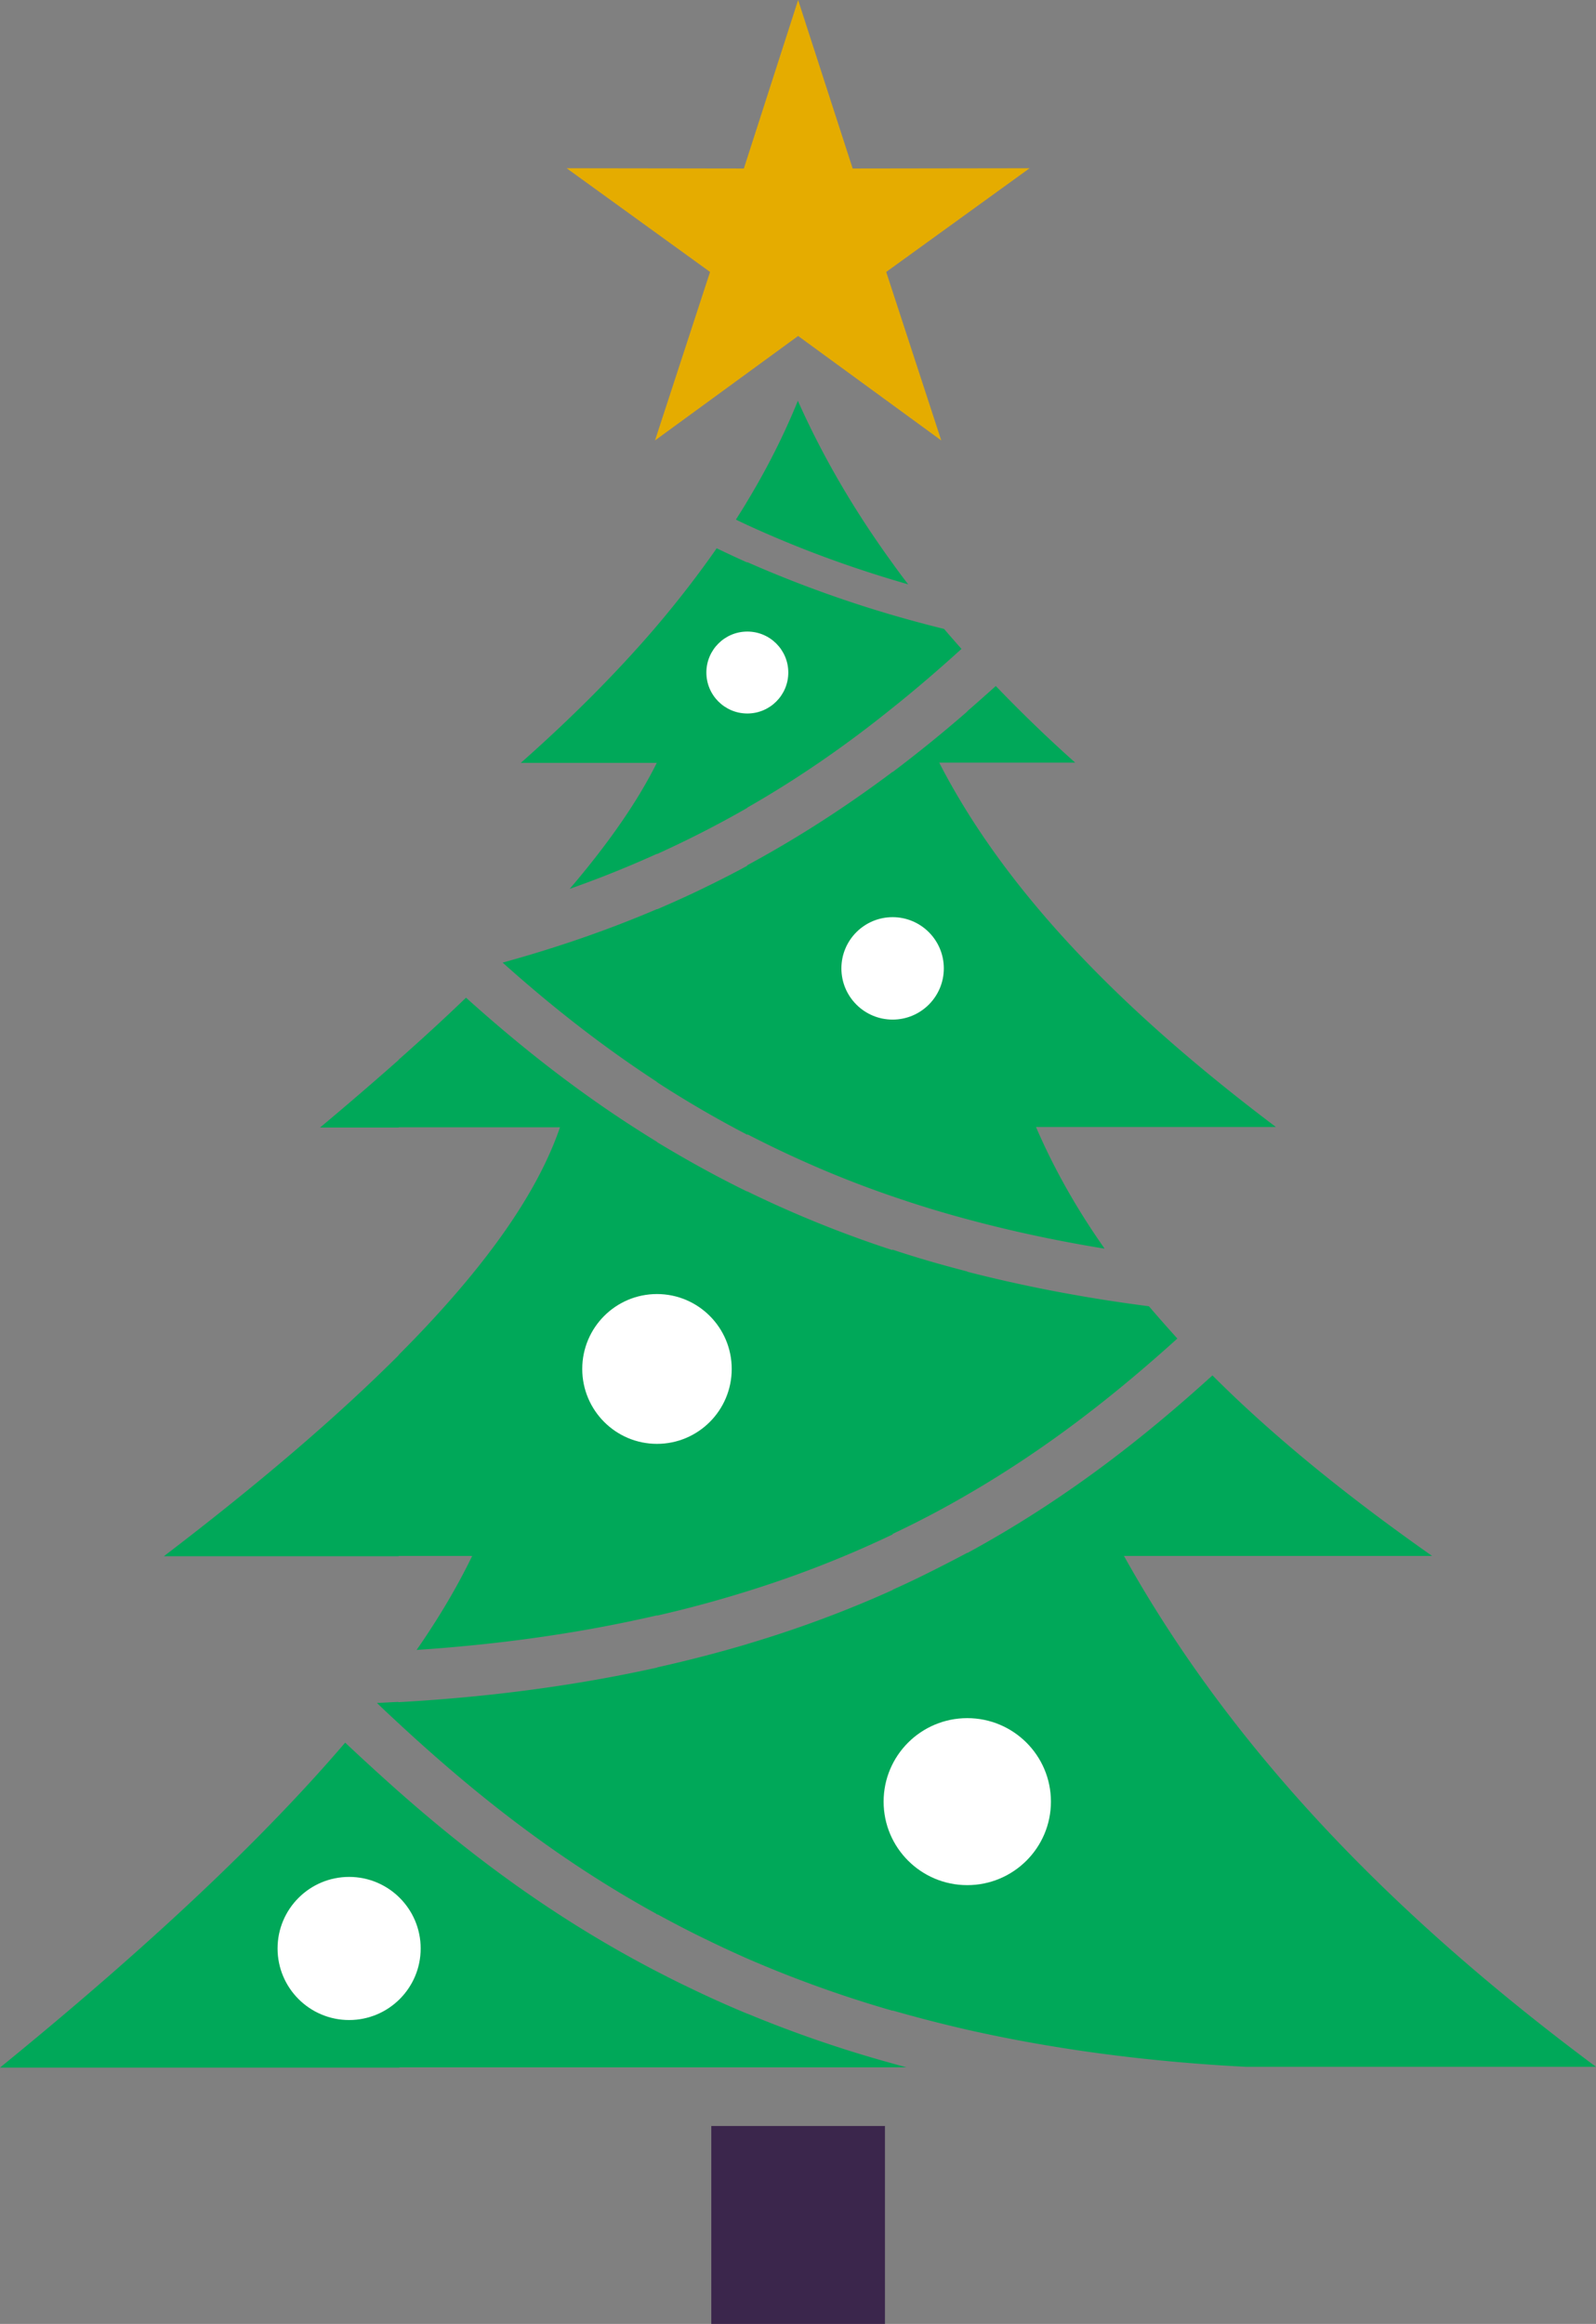
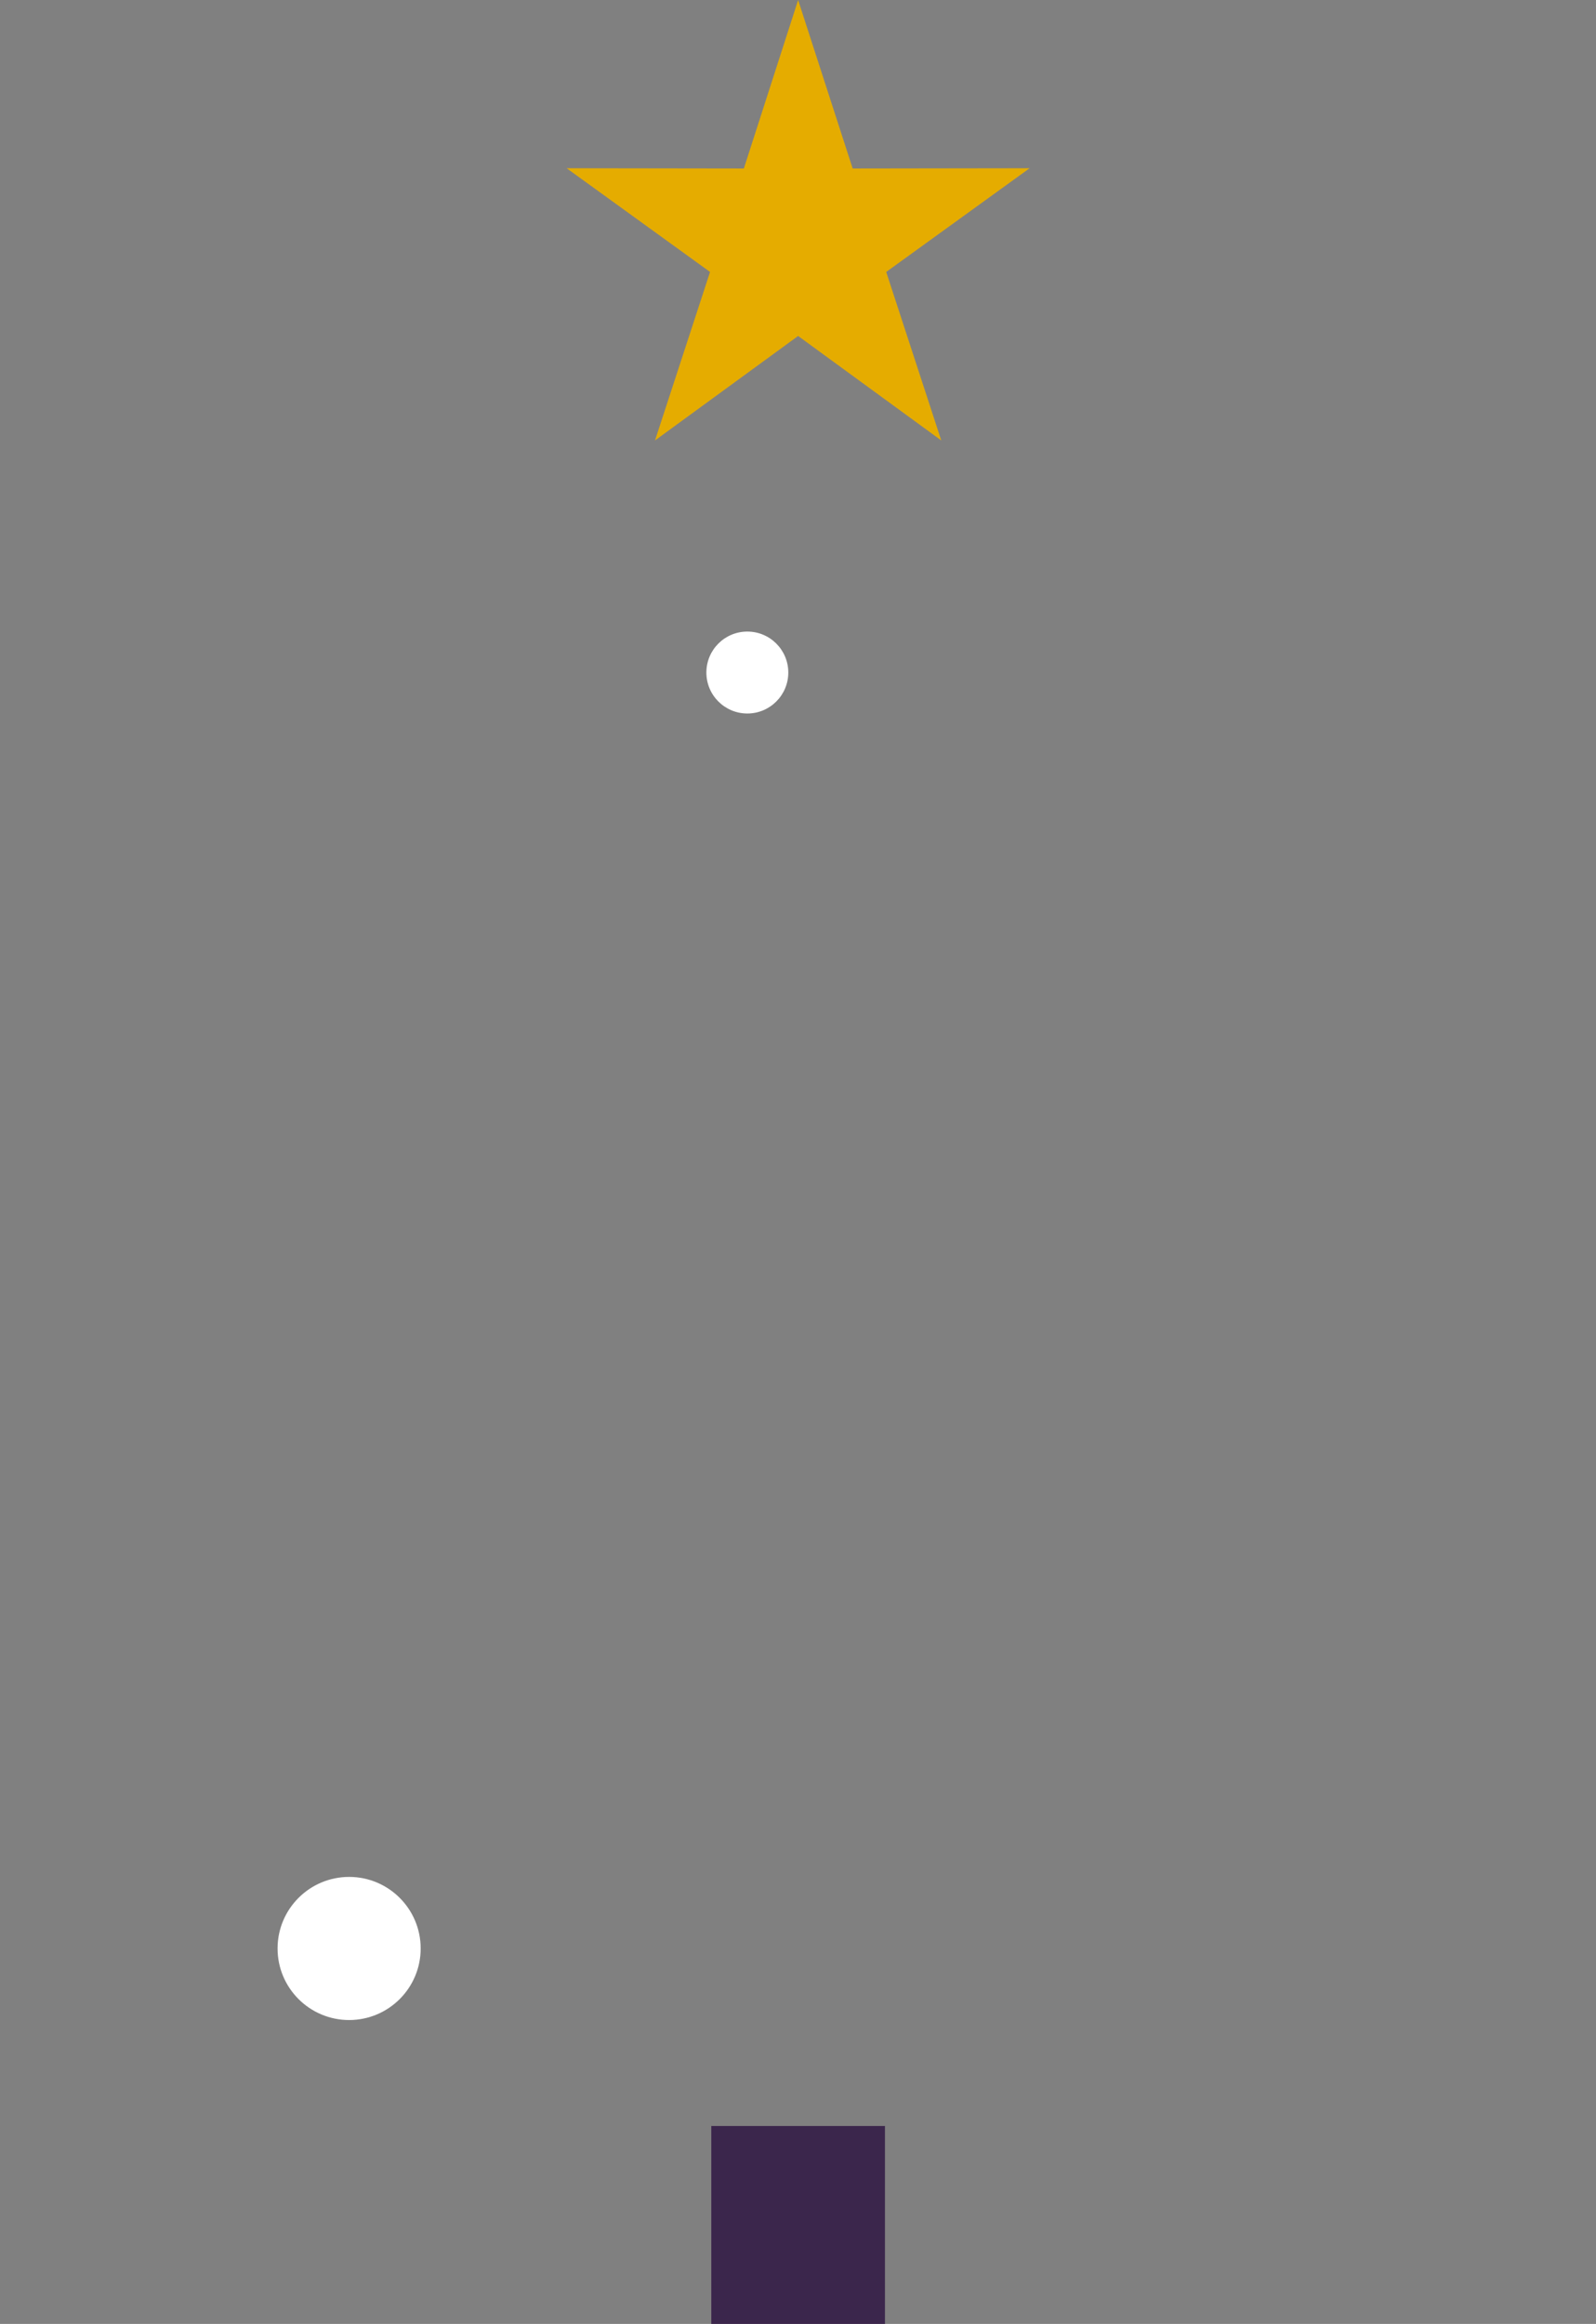
<svg xmlns="http://www.w3.org/2000/svg" width="6.233in" height="9.075in" viewBox="0 0 6233.002 9075" id="svg58" clip-rule="evenodd" fill-rule="evenodd" image-rendering="optimizeQuality" shape-rendering="geometricPrecision" text-rendering="geometricPrecision">
  <rect x="0" y="0" width="6233.002" height="9075" fill="#808080" stroke="none" />
  <defs id="defs50">
    <style id="style38" />
    <linearGradient id="b" x1="8332.9" x2="8332.9" y1="12796" y2="13568" gradientUnits="userSpaceOnUse">
      <stop stop-color="#CB7246" offset="0" id="stop40" />
      <stop stop-color="#FEFEFE" offset="1" id="stop42" />
    </linearGradient>
    <linearGradient id="a" x1="8323.7" x2="8343" y1="14507" y2="15609" gradientUnits="userSpaceOnUse">
      <stop stop-color="#A8CF45" offset="0" id="stop45" />
      <stop stop-color="#FEFEFE" offset="1" id="stop47" />
    </linearGradient>
  </defs>
  <path id="polygon52" d="M2777.825 9075v-773h678.317v773z" fill="#3b264c" stroke-width=".628" />
  <path id="polygon54" d="M4020.998 657l-560 405 215 658-559-408-559 408 215-658-560-405 692 1 212-658 213 658z" fill="#e5ac00" />
-   <path d="M3116.011 1565.002c-54 133-120 264-198 393-14 24-29.01 47.01-44.01 71.01 14 7 29.01 13.99 44.01 20.99 174 80 361.99 151.99 567.99 213.99 20 6 40 12.01 61 18.01a2488.043 2488.043 0 0 1-61-81.99c-149-205-272.99-417.01-370-635.01zm-317.02 576.01c-70.761 101.646-148.459 202.302-232.136 300.98h-.854v1.02l-.688.917c-156.604 183.313-335 361.688-531.312 535.073h531c-72 145-183 308-340 492a4249.74 4249.74 0 0 0 340.146-136.614l.854.614c33-15 65-30 96.01-45a4104.647 4104.647 0 0 0 256-135l.646-1.375c209.74-119.896 396.532-251.77 567.344-389.635 94-75 183-152 269-230-22.99-26-46.01-51.98-68.01-77.98a4861.762 4861.762 0 0 1-200.99-54.02 4643.127 4643.127 0 0 1-567.99-206.98v.99h-1.02a4251.74 4251.74 0 0 1-118-55zm1090 537.98c-36.99 33-73.99 66-111.99 99v1.02a5423.262 5423.262 0 0 1-291 235.98v-1c-172 129-358.99 252.01-567.99 365.01v2c-55 30-112 58.99-170 86.99-58.552 28.781-119.094 55.583-180.604 82.385l-1.406-.375c-185 79-385 149.01-603.01 209.01 180.551 161.595 378.03 319.188 601.343 464.886l1.667 2.115a4225.46 4225.46 0 0 0 352.01 205l2.032-.98a4848.668 4848.668 0 0 0 99.958 49.97c145 70 299 135 466 191.99a4334.762 4334.762 0 0 0 291 89.01c167 45 346.01 83.99 537.01 115-107-152.01-197.01-310-268.01-475h937c-507-382-928.99-787-1205.99-1231-39-63-75.989-127-108.989-192.001h530.99c-110-98-213-198.01-310-299.01zm-2068.97 1217c-81 78-168 158.01-263 242.01v.99a14700.338 14700.338 0 0 1-307.01 264h307.01v-1h629.98c-89 260-293.98 552-629.98 889v1.021c-238 238-542.02 498.99-917.02 785h917.02v-1h286.98c-56 115.99-128 239-217 367 347-23 658.01-70.01 939.01-135.01v1a4604.512 4604.512 0 0 0 352.01-95c206-63.99 393.99-139 567.99-222v-1.99c7-3 14-7.01 21-10.01a3812.97 3812.97 0 0 0 270-143.01c318-184 583-394.98 821-609.98a6263.148 6263.148 0 0 1-111-126c-255.208-32.896-490.52-78.74-707.947-134.5l-2.052-1.51c-101-26-198-54-291-85l-2.605 1.125a4439.251 4439.251 0 0 1-549.396-221.115c-5-3-10.99-5.02-15.99-8.02v1c-125-61-241.01-125.99-352.01-192.99v-1c-285-174-526.99-366.011-745.99-563.011zm2915.001 1475.021c-271.635 246.667-578.187 487.323-956.458 693.125l-1.563-.135c-60 32-120.99 63-183.99 94a3498.074 3498.074 0 0 1-107 50v1c-175 79-362.99 150-567.99 211l-.77.51c-111.48 32.813-228.875 63.636-350.24 90.49l-1.229 1.042c-301.937 66.979-635.854 113.969-1008.76 134.969l-1.021.125v-1.146c-27 1-54.99 3.01-82.99 4.01v1c28 27 56.01 53 84.01 79l-1.02-1 1.02.26v.73c284.209 263.27 606.24 523.542 1005.699 743.146l3.291 2.875 2.396-.26c63.583 34.74 130.104 69.479 198.615 102.25 49 24 99 47.01 151 70a4645.929 4645.929 0 0 0 567.99 204.01v-1a5604.741 5604.741 0 0 0 291 75c323 72.99 684 123.99 1090 144.99h1365.99c-762-567-1406.99-1211.99-1843.99-1995.99l.99 1h1203.01c-319-224.011-610-457-857.99-705zM1348 6805.013c-318 372-761 790.98-1348 1268.98h1557.01l5.834-1h1977.158l-54-14.99a4777.377 4777.377 0 0 1-567.99-195h-1.02a4332.168 4332.168 0 0 1-237.001-107c-38-18-76.99-38.01-113.99-57.01-399-207-723.99-450.98-1008.99-702.98l-.104.022a9997.982 9997.982 0 0 1-208.906-191.021z" id="path124" fill="#00a859" stroke-width="1" />
  <g id="g897" transform="translate(-5217.002 -3396)" fill="#fff">
    <circle r="159.966" cy="6022.252" cx="8135.633" id="path4707" stroke-width="113.466" />
-     <circle r="200.005" cy="7177.551" cx="8702.991" id="path4709" stroke-width="103.709" />
-     <ellipse ry="292.517" rx="291.866" cy="8741.781" cx="7782.778" id="path4711" stroke-width="99.793" />
-     <ellipse ry="326.067" rx="326.719" cy="10431.423" cx="8994.569" id="path4713" stroke-width="94.309" />
    <circle r="279.436" cy="11004.812" cx="6580.463" id="path4715" stroke-width="81.035" />
  </g>
</svg>